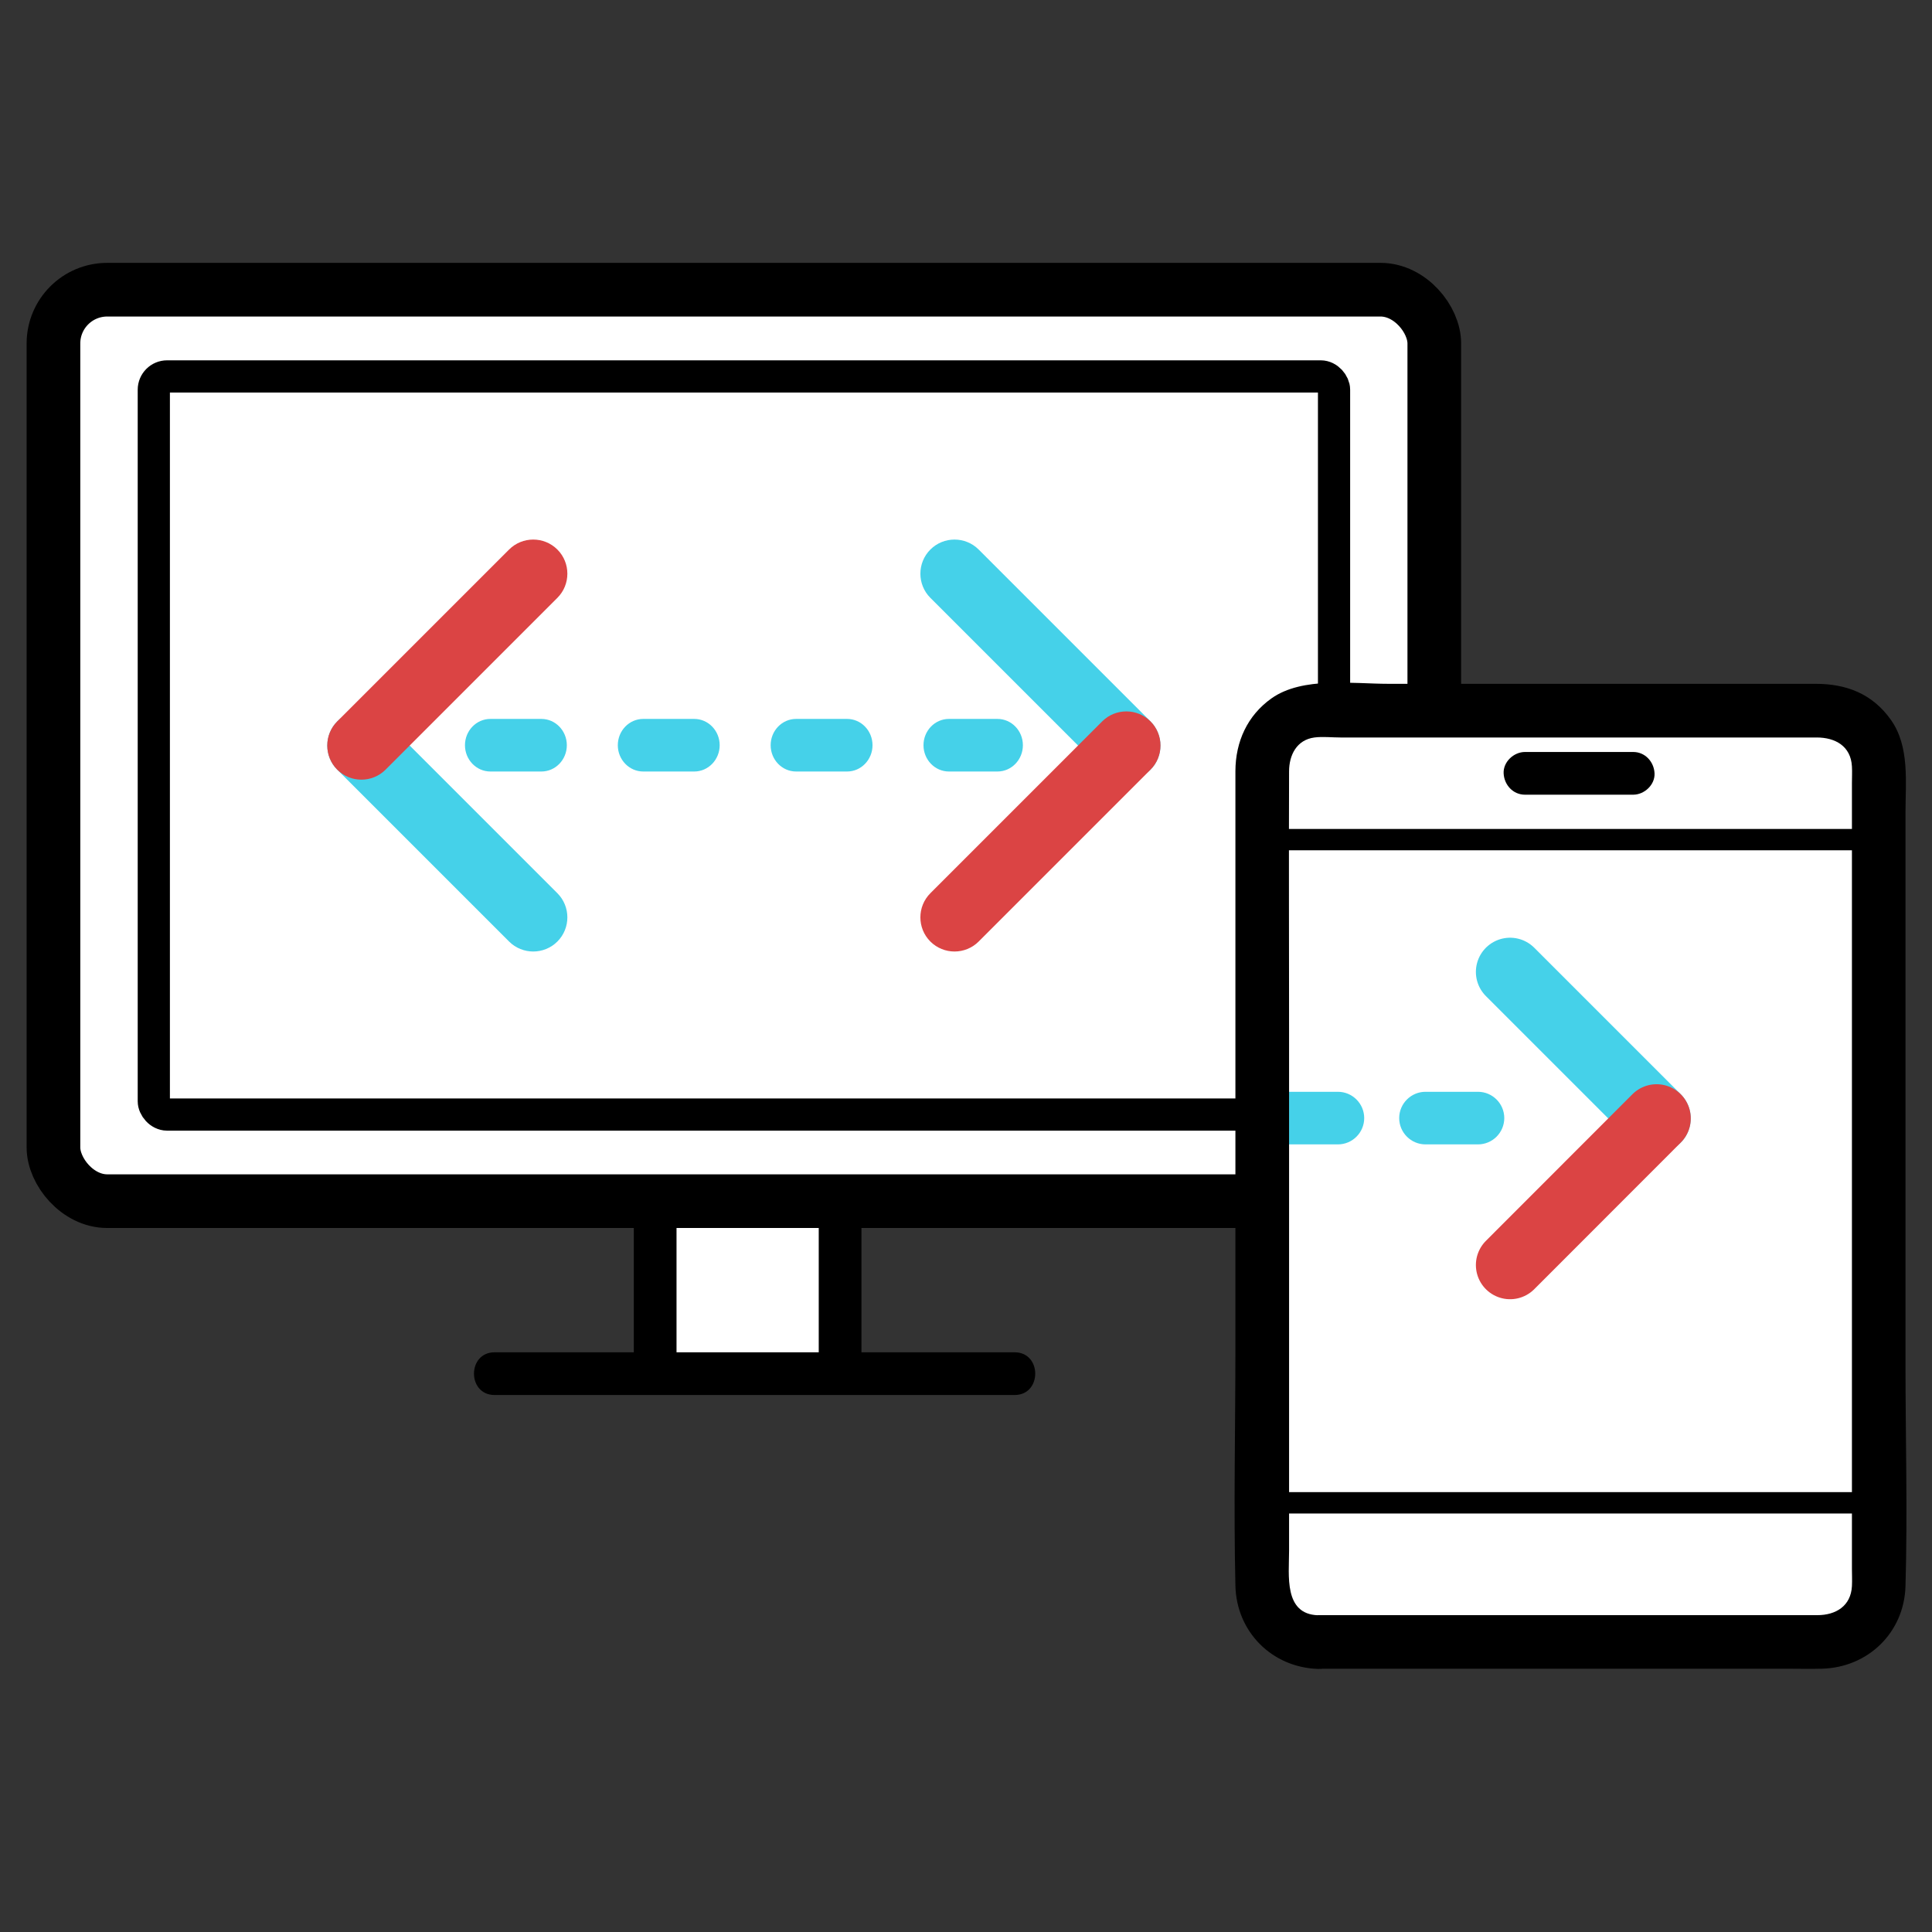
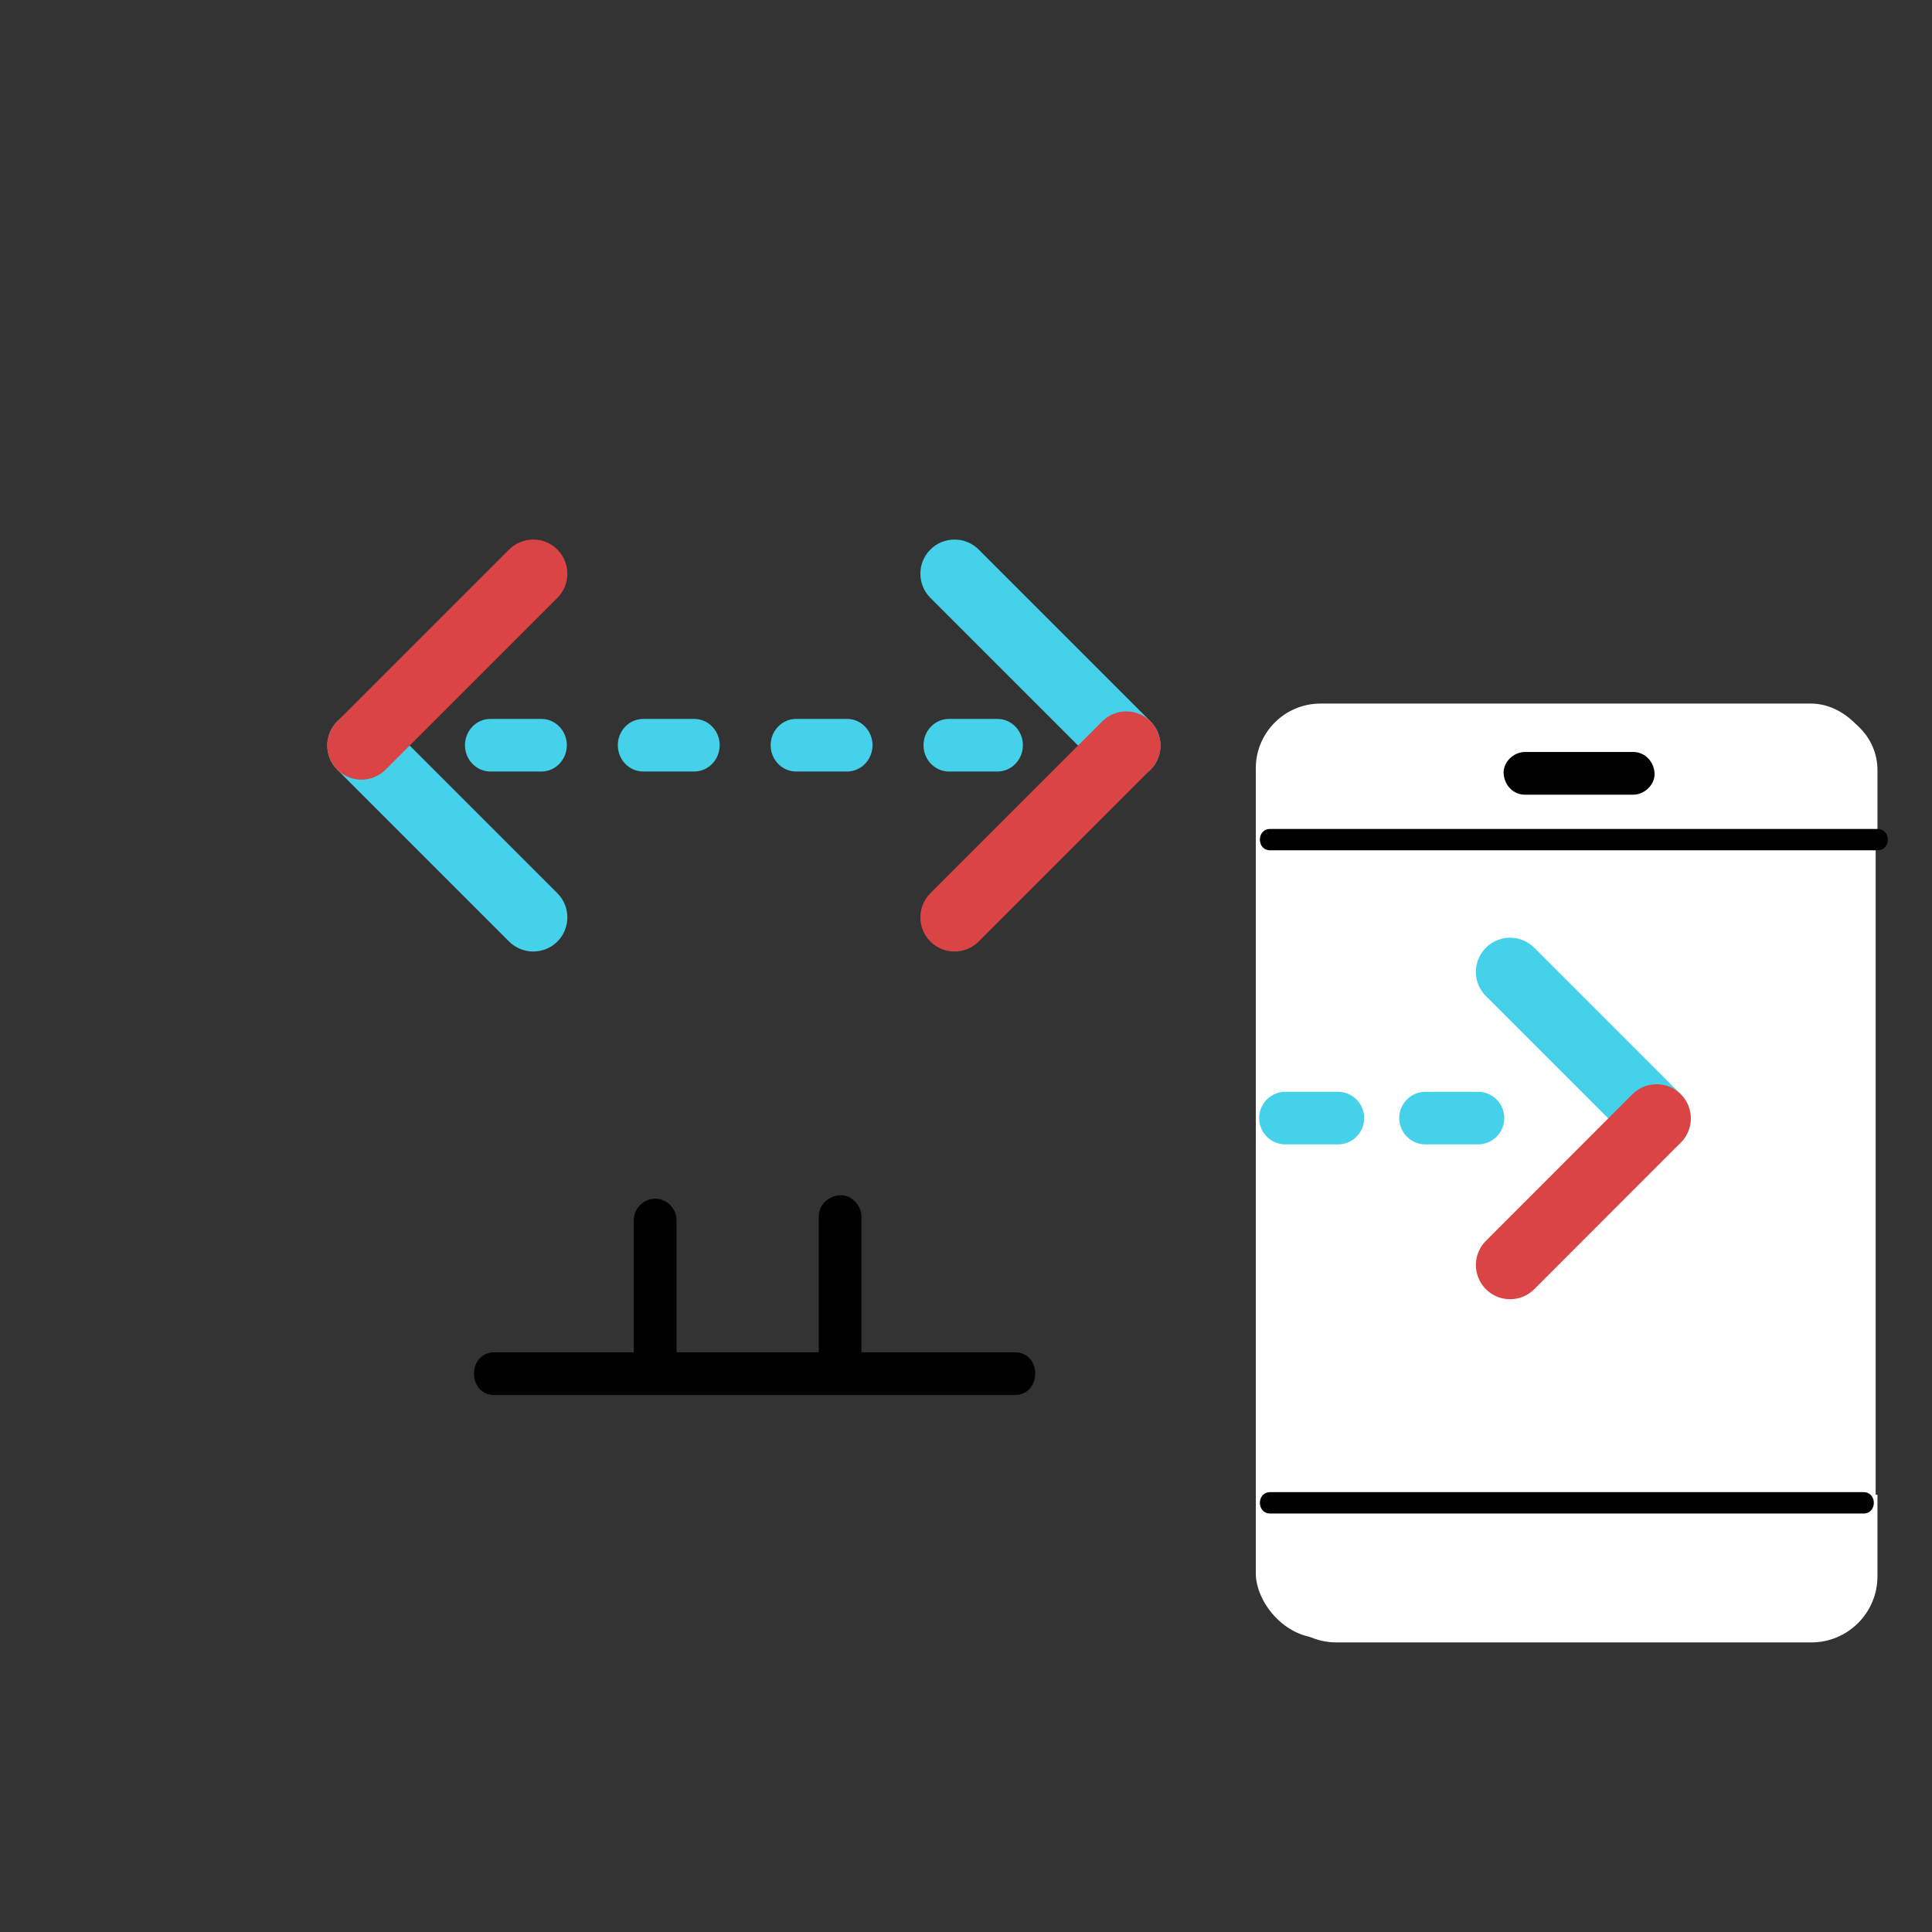
<svg xmlns="http://www.w3.org/2000/svg" id="Lines" viewBox="0 0 180 180">
  <rect x="0" y="0" width="180" height="180" fill="#333333" stroke="none" />
  <defs>
    <style>.cls-1{stroke-miterlimit:10;stroke-width:5px;}.cls-1,.cls-2{fill:#fff;}.cls-1,.cls-3{stroke:#000;}.cls-4{fill:#db4444;}.cls-5{fill:#45d1e9;}.cls-3{stroke-width:3px;}.cls-3,.cls-6,.cls-7{fill:none;stroke-linejoin:round;}.cls-6{stroke:#db4444;}.cls-6,.cls-7{stroke-linecap:round;stroke-width:6.37px;}.cls-7{stroke:#45d1e9;}</style>
  </defs>
-   <rect class="cls-2" x="60.71" y="112.05" width="17.23" height="16.26" />
-   <rect class="cls-1" x="4.98" y="27" width="128.65" height="84.92" rx="5.01" ry="5.01" transform="translate(138.61 138.91) rotate(180)" />
-   <rect class="cls-3" x="14.32" y="35.07" width="109.96" height="68.77" rx="1.24" ry="1.24" transform="translate(138.61 138.91) rotate(180)" />
  <path d="m46.08,129.97h48.45c2.56,0,2.56-3.98,0-3.98h-48.45c-2.56,0-2.56,3.98,0,3.98h0Z" />
  <path d="m76.28,113.35v13.33c0,1.04.92,2.04,1.99,1.99s1.99-.87,1.99-1.99v-13.33c0-1.04-.92-2.04-1.99-1.99s-1.99.87-1.99,1.99h0Z" />
  <path d="m59.05,113.67v13.66c0,1.08.91,1.99,1.99,1.99s1.99-.91,1.99-1.99v-13.66c0-1.08-.91-1.99-1.99-1.99s-1.99.91-1.99,1.99h0Z" />
  <path class="cls-5" d="m92.93,71.88h-4.52c-1.31,0-2.37-1.1-2.37-2.45s1.06-2.45,2.37-2.45h4.52c1.31,0,2.37,1.1,2.37,2.45s-1.06,2.45-2.37,2.45Zm-14.01,0h-4.75c-1.31,0-2.37-1.1-2.37-2.45s1.06-2.45,2.37-2.45h4.75c1.31,0,2.37,1.1,2.37,2.45s-1.06,2.45-2.37,2.45Zm-14.24,0h-4.75c-1.31,0-2.37-1.1-2.37-2.45s1.06-2.45,2.37-2.45h4.75c1.31,0,2.37,1.1,2.37,2.45s-1.06,2.45-2.37,2.45Zm-14.24,0h-4.75c-1.31,0-2.37-1.1-2.37-2.45s1.06-2.45,2.37-2.45h4.75c1.31,0,2.37,1.1,2.37,2.45s-1.06,2.45-2.37,2.45Z" />
  <path class="cls-5" d="m49.68,88.65c-.81,0-1.63-.31-2.25-.93l-16.01-16.01c-1.24-1.24-1.24-3.26,0-4.5,1.24-1.24,3.26-1.24,4.5,0l16.01,16.01c1.24,1.24,1.24,3.26,0,4.5-.62.62-1.44.93-2.25.93Z" />
  <path class="cls-4" d="m33.67,72.64c-.81,0-1.63-.31-2.25-.93-1.24-1.24-1.24-3.26,0-4.5l16.01-16.01c1.24-1.24,3.26-1.24,4.5,0,1.24,1.24,1.24,3.26,0,4.5l-16.01,16.01c-.62.62-1.44.93-2.25.93Z" />
  <path class="cls-5" d="m104.94,72.64c-.81,0-1.63-.31-2.25-.93l-16.01-16.01c-1.24-1.24-1.24-3.26,0-4.5,1.24-1.24,3.26-1.24,4.5,0l16.01,16.01c1.24,1.24,1.24,3.26,0,4.5-.62.62-1.44.93-2.25.93Z" />
  <path class="cls-4" d="m88.93,88.65c-.81,0-1.63-.31-2.25-.93-1.24-1.24-1.24-3.26,0-4.5l16.01-16.01c1.24-1.24,3.26-1.24,4.5,0,1.24,1.24,1.24,3.26,0,4.5l-16.01,16.01c-.62.62-1.44.93-2.25.93Z" />
  <rect class="cls-2" x="117" y="65.55" width="57.75" height="87.05" rx="6.03" ry="6.03" />
  <path class="cls-2" d="m123.91,66.2h45.45c3.07,0,5.56,2.49,5.56,5.56v6.47h-56.58v-6.47c0-3.07,2.49-5.56,5.56-5.56Z" />
  <path d="m174.92,77.23h-56.58c-1.28,0-1.28,1.99,0,1.99h56.58c1.28,0,1.28-1.99,0-1.99h0Z" />
  <path class="cls-2" d="m118.34,139.26h56.58v7.6c0,3.4-2.76,6.16-6.16,6.16h-44.25c-3.4,0-6.16-2.76-6.16-6.16v-7.6h0Z" />
  <path d="m152.16,70.06h-10.08c-1.04,0-2.04.92-1.99,1.99s.87,1.99,1.99,1.99h10.08c1.04,0,2.04-.92,1.99-1.99s-.87-1.99-1.99-1.99h0Z" />
  <path d="m118.34,141.01h55.28c1.28,0,1.28-1.99,0-1.99h-55.28c-1.28,0-1.28,1.99,0,1.99h0Z" />
  <path class="cls-5" d="m137.7,106.62h-4.89c-1.35,0-2.45-1.1-2.45-2.45s1.1-2.45,2.45-2.45h4.89c1.35,0,2.45,1.1,2.45,2.45s-1.1,2.45-2.45,2.45Zm-13.05,0h-4.89c-1.35,0-2.45-1.1-2.45-2.45s1.1-2.45,2.45-2.45h4.89c1.35,0,2.45,1.1,2.45,2.45s-1.1,2.45-2.45,2.45Z" />
  <line class="cls-7" x1="154.34" y1="104.2" x2="140.69" y2="90.55" />
  <line class="cls-6" x1="140.69" y1="117.86" x2="154.34" y2="104.2" />
-   <path d="m122.79,155.47c9.12,0,18.24,0,27.37,0h16.21c1.12,0,2.23.03,3.35,0,4.31-.1,7.69-3.36,7.81-7.7.2-6.89,0-13.81,0-20.69,0-12.54,0-25.09,0-37.63v-13.7c0-2.88.4-6.19-1.35-8.67s-4.21-3.37-7.02-3.37h-39.79c-3.35,0-8.01-.69-10.9,1.35-2.26,1.6-3.36,4.05-3.37,6.78,0,1.03,0,2.06,0,3.1v13.04c0,12.51,0,25.02,0,37.53,0,7.4-.17,14.83,0,22.23.1,4.3,3.41,7.61,7.7,7.75,3.22.11,3.21-4.9,0-5s-2.7-3.73-2.7-6v-12.33c0-12.13,0-24.25,0-36.38,0-7.97-.03-15.94,0-23.91,0-1.51.7-2.94,2.36-3.16.78-.1,1.64,0,2.43,0h44.37c1.72,0,3.18.8,3.28,2.7.03.52,0,1.04,0,1.56v10.42c0,11.83,0,23.66,0,35.48v27.31c0,.53.03,1.07,0,1.6-.1,1.86-1.51,2.7-3.22,2.7h-46.52c-3.22,0-3.22,5,0,5Z" />
</svg>